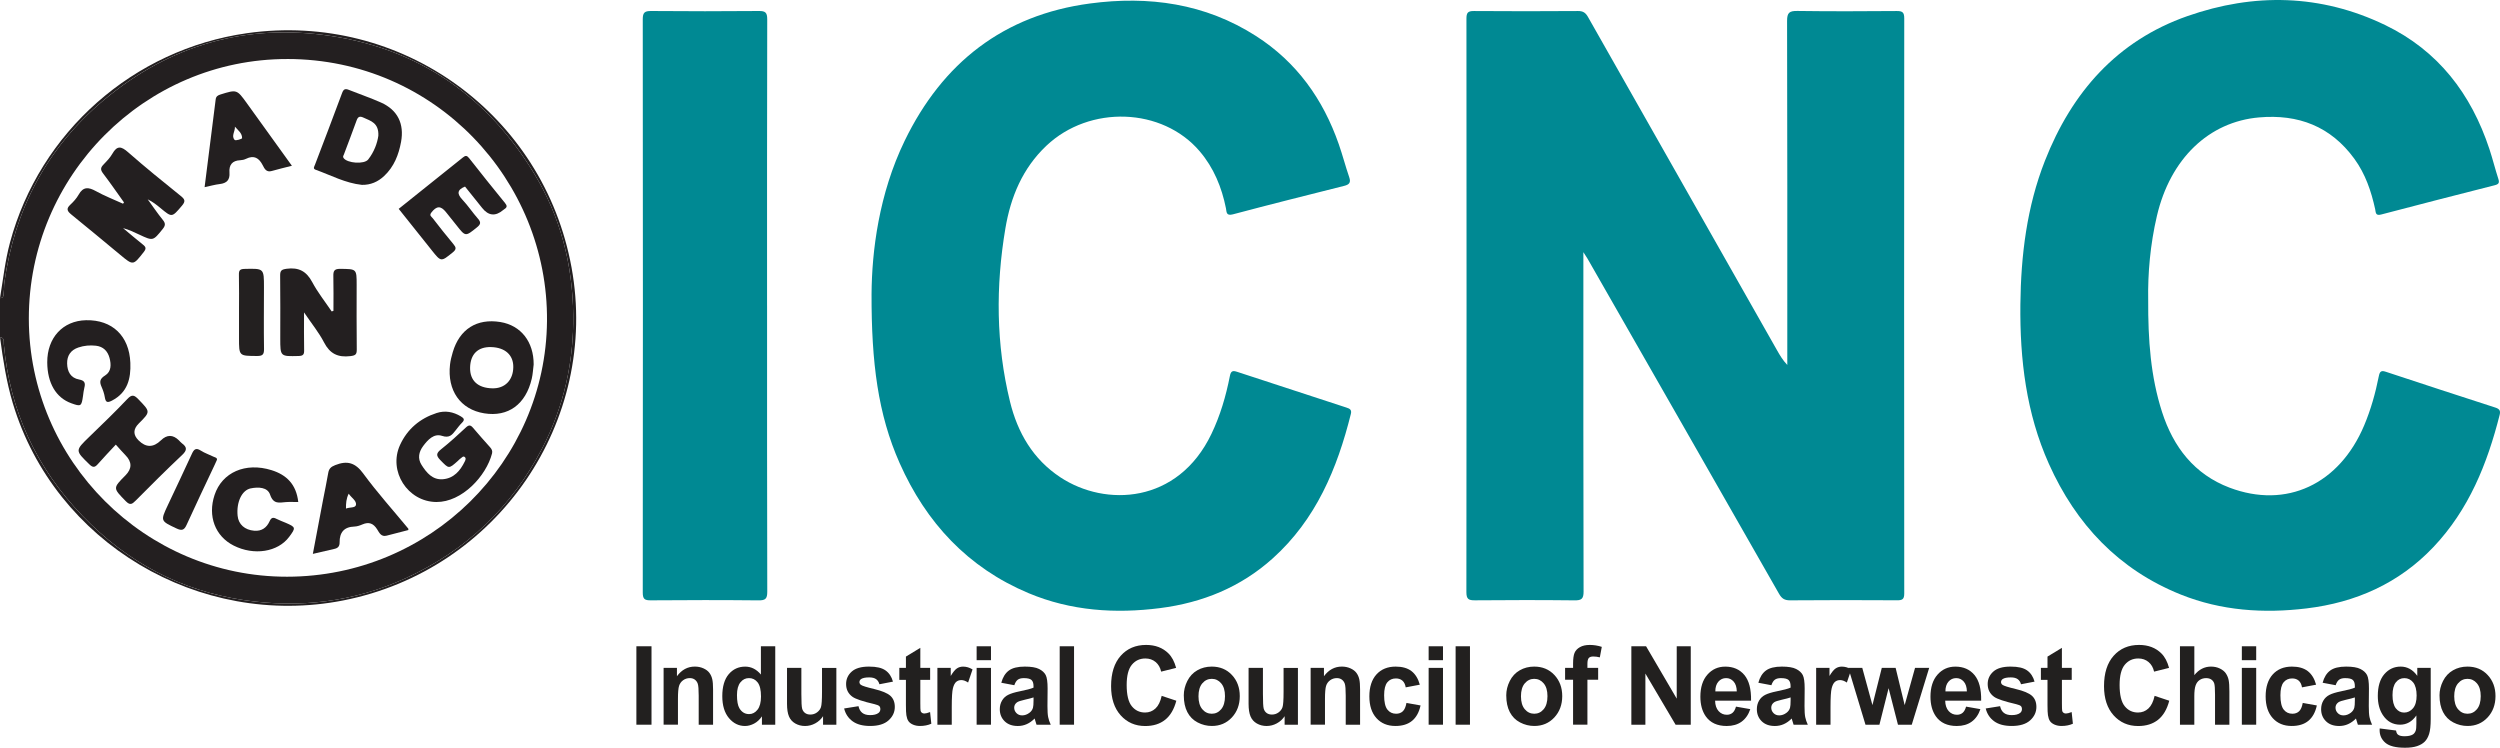
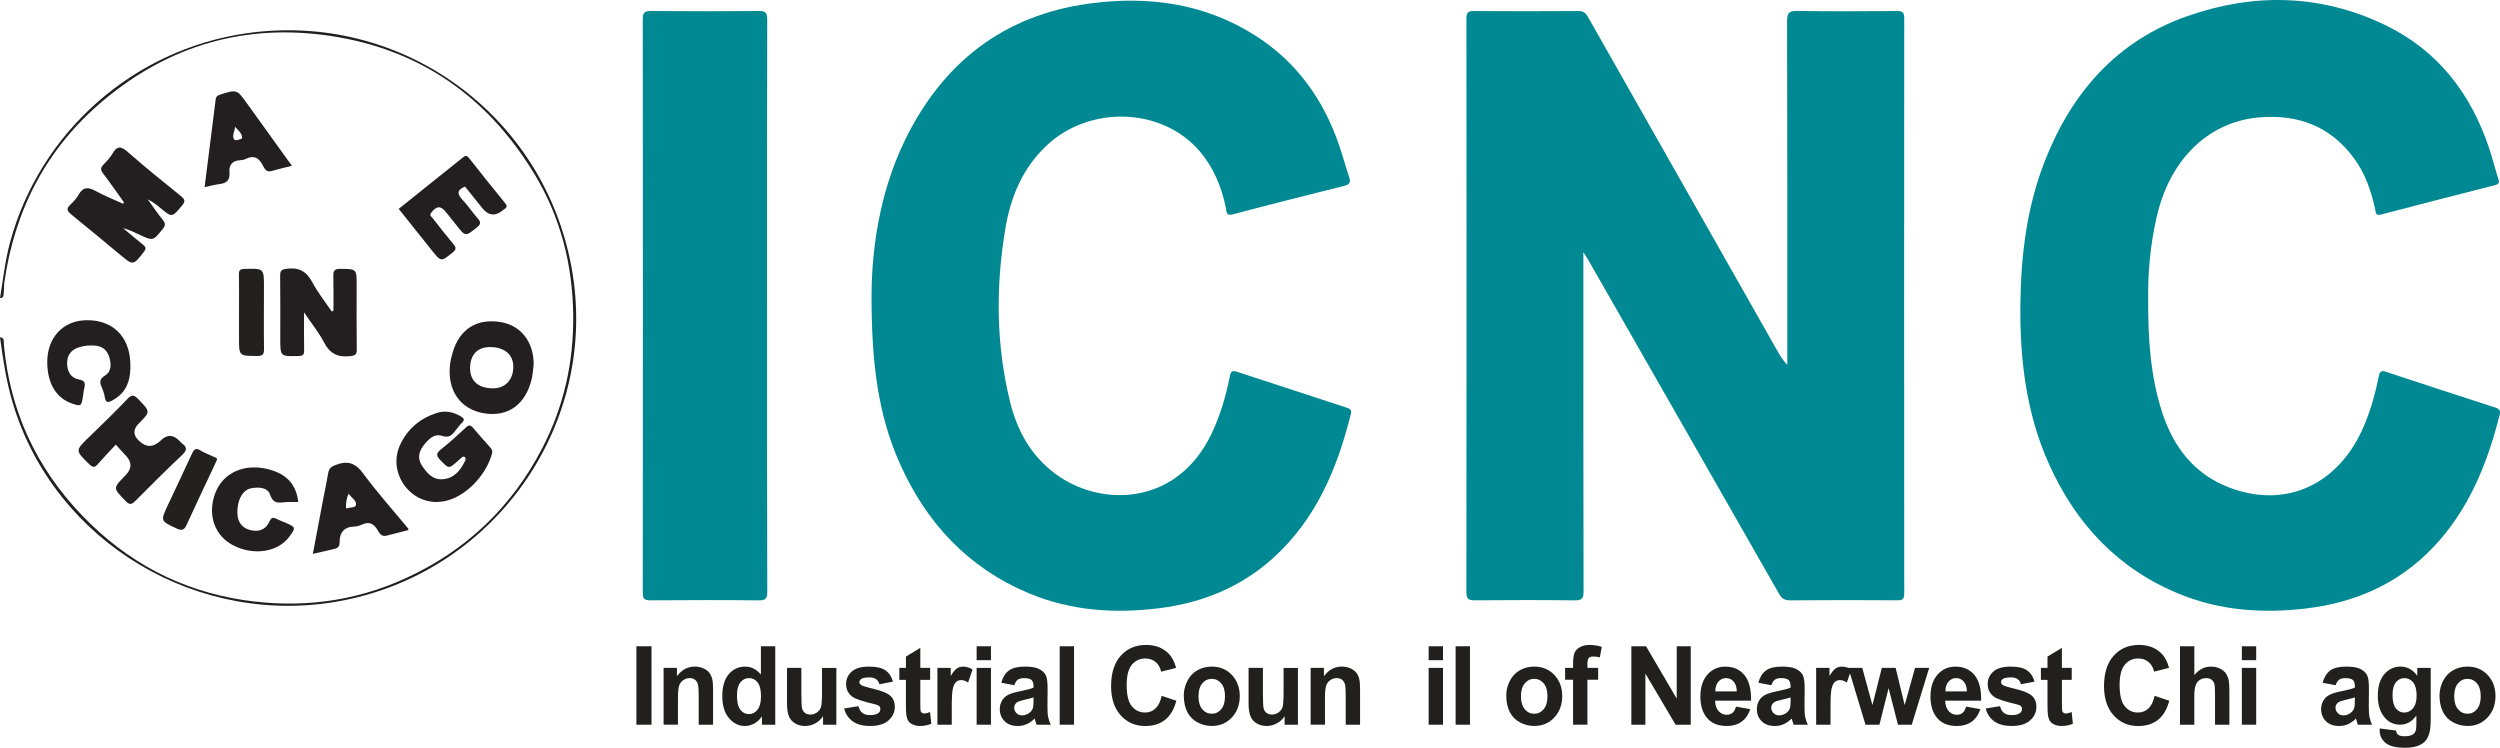
<svg xmlns="http://www.w3.org/2000/svg" id="Layer_2" viewBox="0 0 1360.42 406.9">
  <defs>
    <style>
      .cls-1 {
        fill: #232020;
      }

      .cls-2 {
        fill: #231f20;
      }

      .cls-3 {
        fill: #008993;
      }

      .cls-4 {
        fill: #242020;
      }

      .cls-5 {
        fill: #22201f;
      }
    </style>
  </defs>
  <g id="Layer_1-2" data-name="Layer_1">
-     <path class="cls-2" d="M2.09,187.36c3.27,36.13,17.58,67.11,42.73,93.28,24.21,25.2,53.48,40.76,87.93,45.92,30.31,4.54,59.77.99,87.9-11.85,32.99-15.06,57.82-38.75,74.44-70.82,11.73-22.63,17.17-46.85,16.85-72.49-.35-27.57-6.94-53.38-21.21-76.87-25.39-41.81-62.11-67.65-110.78-74.97-46.21-6.95-87.61,4.95-123.44,34.89C25.52,80.35,7.99,113.9,2.36,153.77c-.24,1.68-.06,3.39-.3,5.06-.19,1.37.31,3.3-2.06,3.42v21.24c2.53.29,1.95,2.39,2.09,3.88ZM156.41,32.11c80.52.07,141.96,66.21,141.25,142.63-.7,76.49-63.65,139.01-141.43,139.09-77.22.07-140.45-63.1-140.54-140.41-.08-77.77,63.09-141.37,140.71-141.3Z" />
    <path class="cls-2" d="M186.79,326.74c84.02-16.51,139.53-97.5,124.22-181.23C295.76,62.12,218.32,6.21,134.47,18.05,72.62,26.79,21.63,71.89,5.45,131.95c-2.69,9.97-3.77,20.18-5.45,30.3,2.37-.11,1.86-2.05,2.06-3.42.24-1.67.06-3.38.3-5.06,5.63-39.87,23.16-73.42,54.14-99.32,35.83-29.94,77.23-41.84,123.44-34.89,48.67,7.32,85.39,33.16,110.78,74.97,14.26,23.49,20.86,49.3,21.21,76.87.32,25.63-5.12,49.86-16.85,72.49-16.62,32.07-41.45,55.76-74.44,70.82-28.13,12.84-57.59,16.39-87.9,11.85-34.45-5.16-63.71-20.72-87.93-45.92C19.67,254.47,5.35,223.49,2.09,187.36c-.13-1.49.45-3.58-2.09-3.88,1.63,12.15,3.45,24.23,7,36.04,22.75,75.73,101.3,122.64,179.8,107.22Z" />
    <path class="cls-3" d="M861.73,321.76c-.17-59.55-.11-119.1-.11-178.64v-5.91c1.18,1.84,1.77,2.68,2.27,3.56,34.75,60.76,69.52,121.51,104.19,182.32,1.46,2.57,2.98,3.62,6.05,3.59,19.39-.17,38.78-.14,58.17-.03,2.83.02,3.93-.48,3.93-3.69-.09-104.32-.09-208.65,0-312.97,0-3.33-1.02-4.02-4.14-3.99-18.01.14-36.01.22-54.02-.04-4.35-.06-5.61.91-5.6,5.47.17,60.32.12,120.63.12,180.95v6.22c-2.4-2.52-4.01-5.21-5.55-7.94-34.32-60.47-68.65-120.95-102.92-181.45-1.27-2.25-2.64-3.22-5.34-3.21-18.93.13-37.86.15-56.79,0-3.34-.03-4,1.06-4,4.19.08,104.02.09,208.03-.03,312.05,0,3.84,1.25,4.46,4.68,4.43,18.01-.16,36.01-.19,54.02.02,3.91.05,5.1-.71,5.08-4.92Z" />
    <path class="cls-3" d="M559.8,322.81c22.99,9.64,47.07,11.22,71.48,8.1,23.05-2.94,43.92-11.4,61.38-27.13,23.45-21.13,35.01-48.74,42.44-78.56.57-2.29-.65-2.87-2.43-3.44-19.82-6.44-39.64-12.91-59.44-19.44-2.43-.8-3.43-.53-3.98,2.31-2.13,10.86-5.22,21.44-10.03,31.47-18.25,38.11-57.69,39.81-82.23,23.59-14.84-9.8-23.26-24.26-27.39-41.2-7.62-31.2-7.81-62.72-2.5-94.24,2.88-17.09,9.3-32.66,22.32-44.98,23.52-22.24,63.07-20.9,83.44,3.06,7.65,9,11.96,19.54,14.27,31.02.36,1.78-.02,4.28,3.75,3.27,20.14-5.36,40.36-10.41,60.57-15.5,2.72-.68,3.78-1.74,2.76-4.69-2.04-5.93-3.61-12.03-5.68-17.96-8.55-24.55-22.93-44.71-45.04-58.89-27.74-17.79-58.42-21.95-90.28-17.72-47.16,6.26-80.35,32.31-100.92,74.73-14.04,28.96-17.86,60.06-18.02,83.37-.09,37.26,3.48,65.46,15.29,92.03,14.41,32.41,37.1,56.9,70.22,70.79Z" />
    <path class="cls-3" d="M1324.2,297.68c19.26-20.32,29.33-45.34,36.05-72,.57-2.26-.2-3.2-2.41-3.91-19.83-6.39-39.62-12.88-59.41-19.42-2.45-.81-3.39-.51-3.95,2.33-1.82,9.18-4.33,18.17-7.98,26.83-13.51,32.02-42.3,45.59-73.29,33.84-19.12-7.25-30.54-22.06-36.69-41.15-6.19-19.23-7.65-39.09-7.54-61.13-.25-14.04,1.08-29.9,4.74-45.56,7.29-31.2,28.3-51.25,55.6-53.62,21.34-1.85,38.97,4.83,51.85,22.52,5.99,8.24,9.17,17.59,11.32,27.41.36,1.65.08,3.75,3.2,2.93,20.59-5.42,41.22-10.71,61.86-15.95,2.11-.54,2.68-1.26,1.98-3.42-1.75-5.39-3.1-10.91-4.88-16.29-9.94-30.05-27.9-53.57-56.8-67.49-35.02-16.86-71.33-17.5-107.47-4.86-38.38,13.43-62.98,41.52-77.61,78.8-9.84,25.08-13.05,51.39-13.34,78.11-.32,29.89,3.16,59.22,15.53,86.8,14.73,32.84,37.92,57.5,71.74,71.08,22.04,8.85,45.11,10.37,68.46,7.55,26.76-3.23,50.28-13.6,69.03-33.39Z" />
    <path class="cls-3" d="M417.41,166.45c0-51.98-.04-103.97.09-155.95,0-3.66-.99-4.55-4.56-4.51-19.53.17-39.07.17-58.61,0-3.61-.03-4.57.92-4.56,4.55.1,103.97.1,207.93,0,311.9,0,3.56,1.01,4.27,4.36,4.24,19.53-.16,39.07-.19,58.61.02,3.83.04,4.79-.89,4.78-4.75-.14-51.83-.1-103.66-.1-155.49Z" />
    <path class="cls-2" d="M38.81,116.73c8.95,7.25,17.81,14.63,26.67,21.98,7.05,5.85,6.95,5.8,12.74-1.57,1.43-1.81,1.23-2.71-.41-4.01-3.67-2.93-7.24-5.98-10.85-8.99,3.15.82,5.99,2.19,8.84,3.53,7.52,3.53,7.46,3.47,12.68-2.98,1.48-1.83,1.74-3.04.15-4.99-2.93-3.6-5.53-7.47-8.26-11.23,2.65,1.28,4.78,2.95,6.87,4.68,6.42,5.34,6.27,5.23,11.76-1.2,2.06-2.42,1.65-3.47-.62-5.3-9.69-7.8-19.37-15.63-28.71-23.84-3.68-3.24-5.95-3.71-8.54.87-1.26,2.22-3.14,4.14-4.93,6-1.57,1.62-1.53,2.81-.15,4.63,3.94,5.18,7.64,10.55,11.43,15.85-.18.23-.36.46-.54.69-4.95-2.26-10.06-4.24-14.8-6.87-3.96-2.19-6.84-2.49-9.33,1.92-1.16,2.05-2.83,3.91-4.57,5.52-2.42,2.23-1.56,3.57.59,5.31Z" />
    <path class="cls-2" d="M155.97,146.26c-2.8.38-3.55.98-3.52,3.75.15,11.37.06,22.75.06,34.12,0,9.95,0,9.84,10,9.59,2.53-.06,3.04-.89,2.99-3.19-.14-6.36-.05-12.73-.05-20.54,4.21,6.22,8.12,10.98,10.88,16.33,3.19,6.2,7.6,8.28,14.32,7.47,2.82-.34,3.53-.92,3.49-3.68-.15-11.68-.06-23.36-.06-35.05,0-8.84,0-8.65-8.95-8.76-3.28-.04-3.8,1.21-3.73,3.99.15,6.29.05,12.58.05,18.87-.32.1-.64.21-.96.31-3.57-5.29-7.59-10.33-10.57-15.93-3.16-5.94-7.33-8.17-13.95-7.29Z" />
    <path class="cls-2" d="M257.32,232.7c-1.27-1.48-2.22-1.53-3.73-.13-4.38,4.08-8.8,8.14-13.49,11.86-2.65,2.11-3,3.39-.46,5.97,4.65,4.73,4.46,4.91,9.47.45.57-.51,1.07-1.13,1.71-1.53.59-.37,1.18-1.27,1.98-.7.95.68.53,1.66.13,2.48-2.47,5.06-5.96,9.19-11.91,9.68-5.64.47-8.89-3.5-11.6-7.75-2.28-3.57-1.5-7.16.85-10.31,2.53-3.39,5.83-7,10.25-5.54,4.06,1.34,5.51-.56,7.4-2.98,1.14-1.45,2.25-2.94,3.55-4.23,1.57-1.57.98-2.39-.65-3.37-4.17-2.51-8.59-3.35-13.23-1.85-9.05,2.94-15.89,8.69-19.87,17.32-6.6,14.33,4.13,31.01,19.77,31.1,13.89.1,27.1-14.12,30.27-26.43.33-1.28-.13-2.32-1.04-3.33-3.19-3.53-6.32-7.11-9.41-10.73Z" />
    <path class="cls-2" d="M246.38,191.64c-.65,2.2-1.23,4.45-1.49,6.72-1.62,14.15,5.66,24.47,18.62,26.56,13.02,2.1,22.61-4.85,25.86-18.87.58-2.52.7-5.14,1.03-7.72.05-12.32-6.9-21.25-18.12-23.09-12.76-2.09-22.21,3.86-25.9,16.39ZM279.32,199.77c-.08,7.13-4.59,11.7-11.39,11.55-7.91-.17-12.25-4.2-12.12-11.26.14-7.36,4.27-11.4,11.45-11.19,7.61.22,12.14,4.31,12.06,10.9Z" />
-     <path class="cls-2" d="M171.74,92.36c8.32,3,16.22,7.29,25.18,8.24,4.75.09,8.72-1.64,12.11-4.82,5.39-5.05,7.92-11.53,9.22-18.6,1.8-9.83-1.88-17.34-10.92-21.38-5.72-2.56-11.69-4.55-17.51-6.9-2.03-.82-2.89-.37-3.67,1.73-4.83,13.06-9.82,26.06-14.77,39.07-.38.99-1.21,2.09.35,2.66ZM187.19,83.93c2.32-6.14,4.65-12.27,6.88-18.44.75-2.07,1.76-2.4,3.76-1.47,3.86,1.8,8.39,2.79,8.05,9.89-.54,3.85-2.25,8.73-5.52,12.88-2.18,2.76-11.4,2.05-13.4-.79-.58-.82-.02-1.38.24-2.07Z" />
    <path class="cls-2" d="M234.91,136.16c5.17,6.47,5.08,6.33,11.41,1.23,2.17-1.75,1.92-2.75.35-4.62-3.86-4.58-7.53-9.31-11.21-14.04-.62-.8-2-1.42-.78-3.01,2.85-3.72,5.12-3.89,7.98-.32,1.92,2.4,3.86,4.78,5.76,7.2,4.92,6.26,4.84,6.18,11.12,1.12,2.02-1.63,2.32-2.72.54-4.73-2.94-3.33-5.41-7.1-8.45-10.33-2.9-3.08-3.1-5.29,1.42-7.14,3,3.74,6.17,7.66,9.31,11.62q5.12,6.47,11.42,1.18c.23-.2.48-.38.74-.55,1.52-.97,1.47-1.86.31-3.28-6.6-8.09-13.14-16.24-19.58-24.46-1.17-1.49-1.96-1.47-3.31-.38-11.61,9.33-23.25,18.62-34.98,28,6.08,7.63,12.01,15.07,17.96,22.51Z" />
    <path class="cls-2" d="M68.24,247.67q5.47,5.53.04,11c-6.95,7.01-6.83,6.88.15,14.04,2.32,2.38,3.42,1.69,5.34-.24,8.35-8.4,16.73-16.77,25.35-24.89,2.72-2.56,2.75-4.25-.11-6.34-.61-.45-1.1-1.07-1.65-1.61q-4.87-4.82-9.81,0-6.16,6-12.18-.02-4.51-4.51.13-9.14c6.48-6.47,6.38-6.38-.18-13.18-2.25-2.33-3.5-2.85-6.04-.16-6.65,7.04-13.65,13.75-20.61,20.49-7.87,7.62-7.83,7.48,0,15.1,2.04,1.99,3.07,1.53,4.66-.27,3.03-3.46,6.23-6.77,9.69-10.51,2.11,2.32,3.6,4.09,5.23,5.73Z" />
    <path class="cls-2" d="M197.72,257.73c-4.39-5.98-8.74-7.23-15.31-4.63-2.36.93-3.4,1.93-3.8,4.28-.82,4.84-1.86,9.64-2.78,14.46-1.85,9.71-3.67,19.43-5.59,29.57,4.37-1.02,8.08-1.91,11.8-2.74,1.93-.43,2.79-1.47,2.77-3.52-.06-5.35,2.35-8.44,8.02-8.61,1.49-.04,3.03-.58,4.42-1.18,3.52-1.52,5.92-.55,7.96,2.65,1.13,1.76,2.13,4.31,5.23,3.47,3.93-1.07,7.89-2.04,11.76-3.04,0-.46.07-.66,0-.75-8.21-9.95-16.87-19.57-24.49-29.95ZM193.71,274.71c-.26,1.81-3.38,1.19-5.44,2.04-.03-2.89.13-5.37,1.48-8.11,1.47,2.24,4.3,3.77,3.97,6.07Z" />
    <path class="cls-2" d="M124.87,93.91c-.33-4.13,1.49-6.55,5.88-6.72,1.05-.04,2.18-.3,3.12-.76,4.38-2.17,7.08-.47,9.12,3.53.93,1.83,1.95,3.94,4.85,3.1,3.51-1.01,7.07-1.84,11-2.85-8.33-11.58-16.39-22.78-24.46-33.97-5.51-7.63-5.51-7.58-14.36-4.84-1.51.47-2.44,1.04-2.65,2.67-1.96,15.67-3.95,31.34-6.03,47.78,3.16-.67,5.66-1.39,8.2-1.69,3.86-.44,5.65-2.27,5.33-6.26ZM127.83,68.93c1.73,1.99,4,3.58,3.9,6.26-.02.42-3.5,1.5-4.02.96-2.04-2.11.33-4.7.12-7.22Z" />
    <path class="cls-2" d="M136.45,265.76c4.09-.84,9.14-.7,10.53,3.42,1.8,5.36,4.98,4.32,8.63,4.04,2.12-.16,4.27-.03,6.7-.03-1.09-9.69-6.42-14.81-14.57-17.35-14.17-4.42-26.91,1.19-30.99,13.53-3.8,11.52.31,22.4,10.4,27.51,11.05,5.59,24.07,3.54,30.22-4.76,3.68-4.96,3.62-5.23-1.85-7.61-1.69-.73-3.44-1.33-5.07-2.17-1.84-.96-2.81-.76-3.76,1.33-1.57,3.45-4.24,5.48-8.39,5.13-5.09-.43-8.54-3.42-9-8.12-.73-7.38,2.27-13.93,7.14-14.93Z" />
    <path class="cls-2" d="M45.17,215.48c.22-1.52.35-3.06.74-4.54.69-2.58.06-3.9-2.81-4.41-4.7-.84-6.48-4.34-6.57-8.72-.09-4.28,1.94-7.31,6.12-8.72,3.11-1.05,6.32-1.32,9.55-.96,3.97.45,6.38,2.9,7.39,6.61.96,3.58,1.05,7.45-2.39,9.58-2.91,1.79-3.15,3.46-1.93,6.2.8,1.8,1.46,3.74,1.77,5.68.45,2.79,1.4,3.09,3.88,1.8,8.51-4.42,10.36-11.99,10.01-20.58-.58-14.63-9.85-23.46-24.1-23.17-12.63.26-21.19,9.55-21.12,22.93.06,11.26,4.73,19.23,13.06,22.25,5.29,1.92,5.59,1.74,6.4-3.96Z" />
    <path class="cls-1" d="M133.07,146.33c-2.45.06-3.12.75-3.06,3.13.15,6.75.05,13.51.05,20.27,0,4.76,0,9.52,0,14.28,0,9.77,0,9.65,9.77,9.71,2.97.02,3.88-.71,3.84-3.77-.17-11.2-.04-22.41-.03-33.62,0-10.35,0-10.25-10.56-10Z" />
    <path class="cls-4" d="M96.02,287.55c2.77,1.31,4.15,1.08,5.49-1.87,4.99-11.01,10.23-21.91,15.37-32.86.39-.83.76-1.67,1.18-2.6.16-1.22-1.03-1.29-1.76-1.65-2.32-1.15-4.85-1.97-7.01-3.36-2.81-1.81-3.82-.58-4.95,1.91-4.26,9.32-8.69,18.56-13.04,27.83-4.03,8.6-3.98,8.5,4.73,12.61Z" />
    <g>
      <path class="cls-5" d="M346.3,394.36v-42.68h8.23v42.68h-8.23Z" />
      <path class="cls-5" d="M388.02,394.36h-7.81v-15.78c0-3.34-.17-5.5-.5-6.48-.33-.98-.88-1.74-1.63-2.29-.75-.54-1.65-.81-2.71-.81-1.35,0-2.57.39-3.64,1.16-1.07.78-1.81,1.81-2.21,3.09s-.6,3.65-.6,7.1v14h-7.81v-30.92h7.26v4.54c2.58-3.49,5.82-5.24,9.73-5.24,1.72,0,3.3.33,4.73.98,1.43.65,2.51,1.48,3.24,2.49.73,1.01,1.24,2.15,1.53,3.44.29,1.28.43,3.11.43,5.5v19.21Z" />
      <path class="cls-5" d="M421.88,394.36h-7.26v-4.54c-1.21,1.77-2.63,3.08-4.27,3.94s-3.29,1.3-4.96,1.3c-3.39,0-6.3-1.43-8.71-4.29-2.42-2.86-3.63-6.86-3.63-11.98s1.18-9.22,3.53-11.95c2.35-2.73,5.33-4.09,8.92-4.09,3.3,0,6.15,1.44,8.56,4.31v-15.37h7.81v42.68ZM401.04,378.23c0,3.3.44,5.69,1.31,7.16,1.26,2.13,3.02,3.2,5.28,3.2,1.8,0,3.33-.8,4.59-2.4,1.26-1.6,1.89-3.99,1.89-7.18,0-3.55-.61-6.11-1.83-7.67-1.22-1.56-2.79-2.34-4.7-2.34s-3.41.77-4.66,2.31c-1.25,1.54-1.88,3.85-1.88,6.91Z" />
      <path class="cls-5" d="M447.88,394.36v-4.63c-1.08,1.65-2.49,2.95-4.24,3.9-1.75.95-3.6,1.43-5.55,1.43s-3.76-.46-5.34-1.37c-1.58-.91-2.72-2.19-3.42-3.84-.7-1.65-1.06-3.93-1.06-6.84v-19.56h7.81v14.21c0,4.35.14,7.01.43,7.99.29.98.81,1.76,1.57,2.33.76.57,1.72.86,2.89.86,1.33,0,2.53-.38,3.59-1.15,1.06-.77,1.78-1.72,2.17-2.85.39-1.14.58-3.92.58-8.34v-13.04h7.81v30.92h-7.26Z" />
      <path class="cls-5" d="M459.33,385.53l7.84-1.25c.33,1.59,1.01,2.8,2.03,3.62,1.02.82,2.45,1.24,4.28,1.24,2.02,0,3.54-.39,4.56-1.16.69-.54,1.03-1.27,1.03-2.18,0-.62-.19-1.14-.56-1.54-.39-.39-1.26-.75-2.61-1.08-6.3-1.46-10.29-2.78-11.98-3.99-2.34-1.67-3.5-3.99-3.5-6.96,0-2.68,1.01-4.93,3.03-6.75,2.02-1.82,5.15-2.74,9.4-2.74s7.04.69,9.01,2.07c1.96,1.38,3.32,3.42,4.06,6.11l-7.37,1.43c-.32-1.2-.91-2.12-1.79-2.77-.88-.64-2.14-.96-3.77-.96-2.06,0-3.53.3-4.42.9-.59.43-.89.98-.89,1.66,0,.58.26,1.08.78,1.48.7.54,3.14,1.31,7.3,2.3s7.07,2.2,8.72,3.64c1.63,1.46,2.45,3.48,2.45,6.08,0,2.83-1.13,5.27-3.39,7.31-2.26,2.04-5.61,3.06-10.04,3.06-4.02,0-7.2-.85-9.55-2.56-2.34-1.71-3.88-4.03-4.6-6.96Z" />
      <path class="cls-5" d="M506.15,363.44v6.52h-5.34v12.46c0,2.52.05,3.99.15,4.41.1.42.33.76.7,1.03.36.27.8.41,1.32.41.72,0,1.77-.26,3.14-.79l.67,6.35c-1.82.81-3.87,1.22-6.17,1.22-1.41,0-2.68-.25-3.81-.74-1.13-.5-1.96-1.14-2.49-1.92-.53-.79-.89-1.85-1.1-3.19-.17-.95-.25-2.87-.25-5.76v-13.48h-3.59v-6.52h3.59v-6.14l7.84-4.77v10.92h5.34Z" />
      <path class="cls-5" d="M517.91,394.36h-7.81v-30.92h7.26v4.4c1.24-2.08,2.36-3.44,3.35-4.1.99-.66,2.12-.99,3.38-.99,1.78,0,3.49.51,5.14,1.54l-2.42,7.13c-1.32-.89-2.54-1.34-3.67-1.34s-2.02.32-2.78.95c-.76.63-1.36,1.77-1.79,3.42-.44,1.65-.65,5.1-.65,10.36v9.55Z" />
      <path class="cls-5" d="M531.45,359.25v-7.57h7.81v7.57h-7.81ZM531.45,394.36v-30.92h7.81v30.92h-7.81Z" />
      <path class="cls-5" d="M551.96,372.87l-7.09-1.34c.8-2.99,2.17-5.2,4.11-6.64,1.95-1.44,4.84-2.15,8.67-2.15,3.48,0,6.08.43,7.78,1.3,1.71.86,2.91,1.96,3.6,3.29.7,1.33,1.04,3.77,1.04,7.32l-.08,9.55c0,2.72.12,4.72.38,6.01.25,1.29.72,2.67,1.4,4.15h-7.73c-.2-.54-.45-1.35-.75-2.42-.13-.48-.22-.81-.28-.96-1.33,1.36-2.76,2.38-4.28,3.06s-3.14,1.02-4.86,1.02c-3.04,0-5.44-.86-7.19-2.59-1.75-1.73-2.63-3.91-2.63-6.55,0-1.75.4-3.3,1.2-4.67s1.91-2.42,3.35-3.14c1.44-.73,3.51-1.36,6.21-1.91,3.65-.72,6.18-1.39,7.59-2.01v-.82c0-1.57-.37-2.69-1.11-3.36-.74-.67-2.14-1-4.2-1-1.39,0-2.47.29-3.25.86-.78.57-1.41,1.58-1.89,3.01ZM562.42,379.51c-1,.35-2.59.77-4.75,1.25-2.17.49-3.59.96-4.25,1.43-1.02.76-1.53,1.72-1.53,2.88s.41,2.13,1.22,2.97c.81.83,1.85,1.25,3.11,1.25,1.41,0,2.75-.48,4.03-1.46.95-.74,1.57-1.64,1.86-2.71.2-.7.31-2.03.31-3.99v-1.63Z" />
      <path class="cls-5" d="M576.65,394.36v-42.68h7.81v42.68h-7.81Z" />
      <path class="cls-5" d="M632.14,378.66l7.98,2.65c-1.22,4.66-3.26,8.12-6.1,10.38-2.84,2.26-6.45,3.39-10.83,3.39-5.41,0-9.86-1.94-13.34-5.81-3.48-3.87-5.23-9.17-5.23-15.88,0-7.1,1.75-12.62,5.25-16.55,3.5-3.93,8.11-5.89,13.82-5.89,4.99,0,9.03,1.54,12.15,4.63,1.85,1.82,3.24,4.44,4.17,7.86l-8.15,2.04c-.48-2.21-1.49-3.96-3.02-5.24-1.53-1.28-3.39-1.92-5.57-1.92-3.02,0-5.47,1.14-7.35,3.41-1.88,2.27-2.82,5.95-2.82,11.03,0,5.4.93,9.24,2.78,11.53,1.85,2.29,4.26,3.44,7.23,3.44,2.19,0,4.07-.73,5.64-2.18s2.71-3.75,3.39-6.87Z" />
      <path class="cls-5" d="M644.18,378.46c0-2.72.64-5.35,1.92-7.89,1.28-2.54,3.09-4.48,5.44-5.82,2.34-1.34,4.96-2.01,7.85-2.01,4.47,0,8.13,1.52,10.98,4.56,2.85,3.04,4.28,6.88,4.28,11.51s-1.44,8.55-4.32,11.63c-2.88,3.08-6.51,4.61-10.88,4.61-2.71,0-5.29-.64-7.74-1.92-2.46-1.28-4.32-3.16-5.6-5.63-1.28-2.47-1.92-5.49-1.92-9.04ZM652.18,378.9c0,3.07.7,5.41,2.08,7.04,1.39,1.63,3.1,2.45,5.14,2.45s3.75-.81,5.13-2.45c1.38-1.63,2.07-4,2.07-7.1s-.69-5.36-2.07-6.99c-1.38-1.63-3.09-2.45-5.13-2.45s-3.75.82-5.14,2.45c-1.39,1.63-2.08,3.98-2.08,7.04Z" />
      <path class="cls-5" d="M699.05,394.36v-4.63c-1.07,1.65-2.49,2.95-4.24,3.9-1.75.95-3.6,1.43-5.55,1.43s-3.76-.46-5.34-1.37-2.72-2.19-3.42-3.84c-.7-1.65-1.06-3.93-1.06-6.84v-19.56h7.81v14.21c0,4.35.14,7.01.43,7.99.29.98.81,1.76,1.57,2.33.76.57,1.72.86,2.89.86,1.33,0,2.53-.38,3.59-1.15s1.78-1.72,2.17-2.85c.39-1.14.58-3.92.58-8.34v-13.04h7.81v30.92h-7.26Z" />
      <path class="cls-5" d="M740.11,394.36h-7.81v-15.78c0-3.34-.17-5.5-.5-6.48-.33-.98-.88-1.74-1.63-2.29-.75-.54-1.65-.81-2.71-.81-1.35,0-2.57.39-3.64,1.16-1.08.78-1.81,1.81-2.21,3.09-.4,1.28-.6,3.65-.6,7.1v14h-7.81v-30.92h7.25v4.54c2.58-3.49,5.82-5.24,9.73-5.24,1.72,0,3.3.33,4.73.98,1.43.65,2.51,1.48,3.24,2.49.73,1.01,1.24,2.15,1.53,3.44.29,1.28.43,3.11.43,5.5v19.21Z" />
-       <path class="cls-5" d="M772.64,372.58l-7.7,1.46c-.26-1.61-.85-2.82-1.77-3.64-.92-.81-2.11-1.22-3.57-1.22-1.95,0-3.5.7-4.66,2.11-1.16,1.41-1.74,3.76-1.74,7.06,0,3.67.59,6.26,1.77,7.77s2.76,2.27,4.74,2.27c1.48,0,2.7-.44,3.64-1.32.95-.88,1.61-2.4,2-4.56l7.67,1.37c-.8,3.69-2.33,6.47-4.59,8.35-2.26,1.88-5.29,2.82-9.09,2.82-4.32,0-7.76-1.43-10.33-4.28s-3.85-6.8-3.85-11.85,1.29-9.08,3.86-11.92c2.58-2.84,6.06-4.26,10.45-4.26,3.59,0,6.45.81,8.58,2.43,2.12,1.62,3.65,4.09,4.57,7.41Z" />
      <path class="cls-5" d="M777.42,359.25v-7.57h7.81v7.57h-7.81ZM777.42,394.36v-30.92h7.81v30.92h-7.81Z" />
      <path class="cls-5" d="M792.1,394.36v-42.68h7.81v42.68h-7.81Z" />
      <path class="cls-5" d="M819.65,378.46c0-2.72.64-5.35,1.92-7.89,1.28-2.54,3.09-4.48,5.44-5.82,2.34-1.34,4.96-2.01,7.85-2.01,4.47,0,8.13,1.52,10.98,4.56,2.85,3.04,4.28,6.88,4.28,11.51s-1.44,8.55-4.32,11.63c-2.88,3.08-6.51,4.61-10.88,4.61-2.71,0-5.29-.64-7.74-1.92-2.46-1.28-4.32-3.16-5.6-5.63-1.28-2.47-1.92-5.49-1.92-9.04ZM827.66,378.9c0,3.07.7,5.41,2.08,7.04,1.39,1.63,3.1,2.45,5.14,2.45s3.75-.81,5.13-2.45c1.38-1.63,2.07-4,2.07-7.1s-.69-5.36-2.07-6.99c-1.38-1.63-3.09-2.45-5.13-2.45s-3.75.82-5.14,2.45c-1.39,1.63-2.08,3.98-2.08,7.04Z" />
      <path class="cls-5" d="M851.68,363.44h4.34v-2.33c0-2.6.26-4.54.79-5.82s1.5-2.32,2.92-3.13c1.42-.81,3.21-1.21,5.38-1.21s4.4.35,6.53,1.05l-1.06,5.71c-1.24-.31-2.44-.47-3.59-.47s-1.94.28-2.43.83-.74,1.62-.74,3.19v2.18h5.84v6.43h-5.84v24.48h-7.81v-24.48h-4.34v-6.43Z" />
      <path class="cls-5" d="M887.73,394.36v-42.68h8.01l16.68,28.5v-28.5h7.64v42.68h-8.26l-16.43-27.83v27.83h-7.64Z" />
      <path class="cls-5" d="M944.67,384.52l7.78,1.37c-1,2.99-2.58,5.26-4.74,6.83s-4.86,2.34-8.1,2.34c-5.13,0-8.93-1.76-11.4-5.27-1.95-2.81-2.92-6.37-2.92-10.65,0-5.12,1.28-9.14,3.84-12.04s5.79-4.35,9.7-4.35c4.39,0,7.86,1.52,10.4,4.56,2.54,3.04,3.75,7.69,3.64,13.96h-19.57c.05,2.43.68,4.31,1.89,5.66,1.21,1.35,2.71,2.02,4.5,2.02,1.22,0,2.25-.35,3.09-1.05.83-.7,1.46-1.82,1.89-3.38ZM945.11,376.25c-.06-2.37-.64-4.17-1.75-5.4-1.11-1.23-2.46-1.85-4.06-1.85-1.71,0-3.11.65-4.23,1.95-1.11,1.3-1.66,3.07-1.64,5.3h11.68Z" />
      <path class="cls-5" d="M963.93,372.87l-7.09-1.34c.8-2.99,2.17-5.2,4.11-6.64,1.95-1.44,4.84-2.15,8.67-2.15,3.48,0,6.08.43,7.78,1.3,1.71.86,2.91,1.96,3.6,3.29.7,1.33,1.04,3.77,1.04,7.32l-.08,9.55c0,2.72.12,4.72.38,6.01.25,1.29.72,2.67,1.4,4.15h-7.73c-.2-.54-.45-1.35-.75-2.42-.13-.48-.22-.81-.28-.96-1.33,1.36-2.76,2.38-4.28,3.06s-3.14,1.02-4.86,1.02c-3.04,0-5.44-.86-7.19-2.59-1.75-1.73-2.63-3.91-2.63-6.55,0-1.75.4-3.3,1.2-4.67.8-1.37,1.91-2.42,3.35-3.14,1.44-.73,3.51-1.36,6.21-1.91,3.65-.72,6.18-1.39,7.59-2.01v-.82c0-1.57-.37-2.69-1.11-3.36-.74-.67-2.14-1-4.2-1-1.39,0-2.47.29-3.25.86-.78.57-1.41,1.58-1.89,3.01ZM974.39,379.51c-1,.35-2.59.77-4.75,1.25-2.17.49-3.59.96-4.25,1.43-1.02.76-1.53,1.72-1.53,2.88s.41,2.13,1.22,2.97c.81.83,1.85,1.25,3.11,1.25,1.41,0,2.75-.48,4.03-1.46.95-.74,1.57-1.64,1.86-2.71.2-.7.31-2.03.31-3.99v-1.63Z" />
      <path class="cls-5" d="M996.1,394.36h-7.81v-30.92h7.26v4.4c1.24-2.08,2.36-3.44,3.35-4.1.99-.66,2.12-.99,3.38-.99,1.78,0,3.49.51,5.14,1.54l-2.42,7.13c-1.32-.89-2.54-1.34-3.67-1.34s-2.02.32-2.78.95c-.76.63-1.36,1.77-1.79,3.42-.44,1.65-.65,5.1-.65,10.36v9.55Z" />
      <path class="cls-5" d="M1015.14,394.36l-9.34-30.92h7.59l5.53,20.26,5.09-20.26h7.53l4.92,20.26,5.64-20.26h7.7l-9.48,30.92h-7.51l-5.09-19.88-5,19.88h-7.59Z" />
      <path class="cls-5" d="M1069.88,384.52l7.78,1.37c-1,2.99-2.58,5.26-4.74,6.83s-4.86,2.34-8.1,2.34c-5.13,0-8.93-1.76-11.4-5.27-1.95-2.81-2.92-6.37-2.92-10.65,0-5.12,1.28-9.14,3.84-12.04s5.79-4.35,9.7-4.35c4.39,0,7.86,1.52,10.4,4.56,2.54,3.04,3.75,7.69,3.64,13.96h-19.57c.05,2.43.68,4.31,1.89,5.66,1.21,1.35,2.71,2.02,4.5,2.02,1.22,0,2.25-.35,3.09-1.05.83-.7,1.46-1.82,1.89-3.38ZM1070.32,376.25c-.06-2.37-.64-4.17-1.75-5.4-1.11-1.23-2.46-1.85-4.06-1.85-1.71,0-3.11.65-4.23,1.95-1.11,1.3-1.66,3.07-1.64,5.3h11.68Z" />
      <path class="cls-5" d="M1080.55,385.53l7.84-1.25c.33,1.59,1.01,2.8,2.03,3.62,1.02.82,2.45,1.24,4.28,1.24,2.02,0,3.54-.39,4.56-1.16.69-.54,1.03-1.27,1.03-2.18,0-.62-.19-1.14-.56-1.54-.39-.39-1.26-.75-2.61-1.08-6.3-1.46-10.29-2.78-11.98-3.99-2.33-1.67-3.5-3.99-3.5-6.96,0-2.68,1.01-4.93,3.03-6.75,2.02-1.82,5.15-2.74,9.4-2.74s7.04.69,9.01,2.07c1.96,1.38,3.32,3.42,4.06,6.11l-7.37,1.43c-.31-1.2-.91-2.12-1.79-2.77-.88-.64-2.14-.96-3.77-.96-2.06,0-3.53.3-4.42.9-.59.43-.89.98-.89,1.66,0,.58.26,1.08.78,1.48.7.54,3.14,1.31,7.3,2.3,4.16.99,7.06,2.2,8.71,3.64,1.63,1.46,2.45,3.48,2.45,6.08,0,2.83-1.13,5.27-3.39,7.31-2.26,2.04-5.61,3.06-10.04,3.06-4.02,0-7.21-.85-9.55-2.56-2.34-1.71-3.88-4.03-4.6-6.96Z" />
      <path class="cls-5" d="M1127.37,363.44v6.52h-5.34v12.46c0,2.52.05,3.99.15,4.41.1.42.33.76.69,1.03.36.27.8.41,1.32.41.72,0,1.77-.26,3.14-.79l.67,6.35c-1.82.81-3.87,1.22-6.17,1.22-1.41,0-2.68-.25-3.81-.74-1.13-.5-1.96-1.14-2.49-1.92-.53-.79-.89-1.85-1.1-3.19-.17-.95-.25-2.87-.25-5.76v-13.48h-3.59v-6.52h3.59v-6.14l7.84-4.77v10.92h5.34Z" />
      <path class="cls-5" d="M1172.46,378.66l7.98,2.65c-1.22,4.66-3.26,8.12-6.1,10.38-2.84,2.26-6.45,3.39-10.83,3.39-5.41,0-9.86-1.94-13.34-5.81-3.48-3.87-5.23-9.17-5.23-15.88,0-7.1,1.75-12.62,5.25-16.55,3.5-3.93,8.11-5.89,13.82-5.89,4.99,0,9.03,1.54,12.15,4.63,1.85,1.82,3.24,4.44,4.17,7.86l-8.15,2.04c-.48-2.21-1.49-3.96-3.02-5.24-1.53-1.28-3.39-1.92-5.57-1.92-3.02,0-5.47,1.14-7.35,3.41-1.88,2.27-2.82,5.95-2.82,11.03,0,5.4.93,9.24,2.78,11.53,1.85,2.29,4.26,3.44,7.23,3.44,2.19,0,4.07-.73,5.64-2.18s2.71-3.75,3.39-6.87Z" />
      <path class="cls-5" d="M1194.09,351.68v15.69c2.52-3.09,5.53-4.63,9.04-4.63,1.8,0,3.42.35,4.86,1.05s2.53,1.59,3.27,2.68c.73,1.09,1.23,2.29,1.5,3.61s.4,3.37.4,6.14v18.14h-7.81v-16.33c0-3.24-.15-5.3-.45-6.17-.3-.87-.82-1.57-1.57-2.08s-1.69-.77-2.82-.77c-1.3,0-2.46.33-3.48.99-1.02.66-1.76,1.65-2.24,2.98s-.71,3.29-.71,5.89v15.49h-7.81v-42.68h7.81Z" />
      <path class="cls-5" d="M1219.94,359.25v-7.57h7.81v7.57h-7.81ZM1219.94,394.36v-30.92h7.81v30.92h-7.81Z" />
-       <path class="cls-5" d="M1260.37,372.58l-7.7,1.46c-.26-1.61-.85-2.82-1.77-3.64-.92-.81-2.11-1.22-3.57-1.22-1.95,0-3.5.7-4.66,2.11-1.16,1.41-1.74,3.76-1.74,7.06,0,3.67.59,6.26,1.77,7.77s2.76,2.27,4.74,2.27c1.48,0,2.7-.44,3.64-1.32.95-.88,1.61-2.4,2-4.56l7.67,1.37c-.8,3.69-2.33,6.47-4.59,8.35-2.26,1.88-5.29,2.82-9.09,2.82-4.32,0-7.76-1.43-10.33-4.28s-3.85-6.8-3.85-11.85,1.29-9.08,3.86-11.92c2.58-2.84,6.06-4.26,10.45-4.26,3.59,0,6.45.81,8.58,2.43,2.12,1.62,3.65,4.09,4.57,7.41Z" />
      <path class="cls-5" d="M1270.99,372.87l-7.09-1.34c.8-2.99,2.17-5.2,4.11-6.64,1.95-1.44,4.84-2.15,8.67-2.15,3.48,0,6.08.43,7.78,1.3,1.71.86,2.91,1.96,3.6,3.29.7,1.33,1.04,3.77,1.04,7.32l-.08,9.55c0,2.72.12,4.72.38,6.01.25,1.29.72,2.67,1.4,4.15h-7.73c-.2-.54-.45-1.35-.75-2.42-.13-.48-.22-.81-.28-.96-1.33,1.36-2.76,2.38-4.28,3.06s-3.14,1.02-4.86,1.02c-3.04,0-5.44-.86-7.19-2.59-1.75-1.73-2.63-3.91-2.63-6.55,0-1.75.4-3.3,1.2-4.67s1.91-2.42,3.35-3.14c1.44-.73,3.51-1.36,6.21-1.91,3.65-.72,6.18-1.39,7.59-2.01v-.82c0-1.57-.37-2.69-1.11-3.36-.74-.67-2.14-1-4.2-1-1.39,0-2.47.29-3.25.86-.78.57-1.41,1.58-1.89,3.01ZM1281.44,379.51c-1,.35-2.59.77-4.75,1.25-2.17.49-3.59.96-4.25,1.43-1.02.76-1.53,1.72-1.53,2.88s.41,2.13,1.22,2.97c.81.83,1.85,1.25,3.11,1.25,1.41,0,2.75-.48,4.03-1.46.95-.74,1.57-1.64,1.86-2.71.2-.7.31-2.03.31-3.99v-1.63Z" />
      <path class="cls-5" d="M1294.95,396.39l8.92,1.14c.15,1.09.49,1.83,1.03,2.24.74.58,1.91.87,3.5.87,2.04,0,3.57-.32,4.59-.96.69-.43,1.2-1.12,1.56-2.07.24-.68.36-1.93.36-3.76v-4.51c-2.33,3.34-5.28,5.01-8.84,5.01-3.97,0-7.11-1.76-9.42-5.27-1.82-2.77-2.72-6.23-2.72-10.36,0-5.18,1.19-9.14,3.57-11.88,2.38-2.74,5.34-4.1,8.88-4.1s6.66,1.68,9.03,5.04v-4.34h7.31v27.74c0,3.65-.29,6.38-.86,8.18-.58,1.81-1.38,3.22-2.42,4.25-1.04,1.03-2.42,1.83-4.16,2.42-1.73.58-3.92.87-6.57.87-5,0-8.55-.9-10.65-2.69-2.09-1.8-3.14-4.07-3.14-6.83,0-.27,0-.6.03-.99ZM1301.93,378.26c0,3.28.61,5.68,1.82,7.21s2.71,2.29,4.49,2.29c1.91,0,3.52-.78,4.84-2.34,1.32-1.56,1.97-3.88,1.97-6.94s-.63-5.58-1.89-7.13c-1.26-1.55-2.85-2.33-4.78-2.33s-3.42.76-4.63,2.29-1.82,3.85-1.82,6.97Z" />
      <path class="cls-5" d="M1327.5,378.46c0-2.72.64-5.35,1.92-7.89,1.28-2.54,3.09-4.48,5.44-5.82,2.34-1.34,4.96-2.01,7.85-2.01,4.47,0,8.13,1.52,10.98,4.56,2.85,3.04,4.28,6.88,4.28,11.51s-1.44,8.55-4.32,11.63c-2.88,3.08-6.51,4.61-10.88,4.61-2.71,0-5.29-.64-7.74-1.92-2.46-1.28-4.32-3.16-5.6-5.63-1.28-2.47-1.92-5.49-1.92-9.04ZM1335.51,378.9c0,3.07.7,5.41,2.08,7.04,1.39,1.63,3.1,2.45,5.14,2.45s3.75-.81,5.13-2.45c1.38-1.63,2.07-4,2.07-7.1s-.69-5.36-2.07-6.99c-1.38-1.63-3.09-2.45-5.13-2.45s-3.75.82-5.14,2.45c-1.39,1.63-2.08,3.98-2.08,7.04Z" />
    </g>
  </g>
</svg>